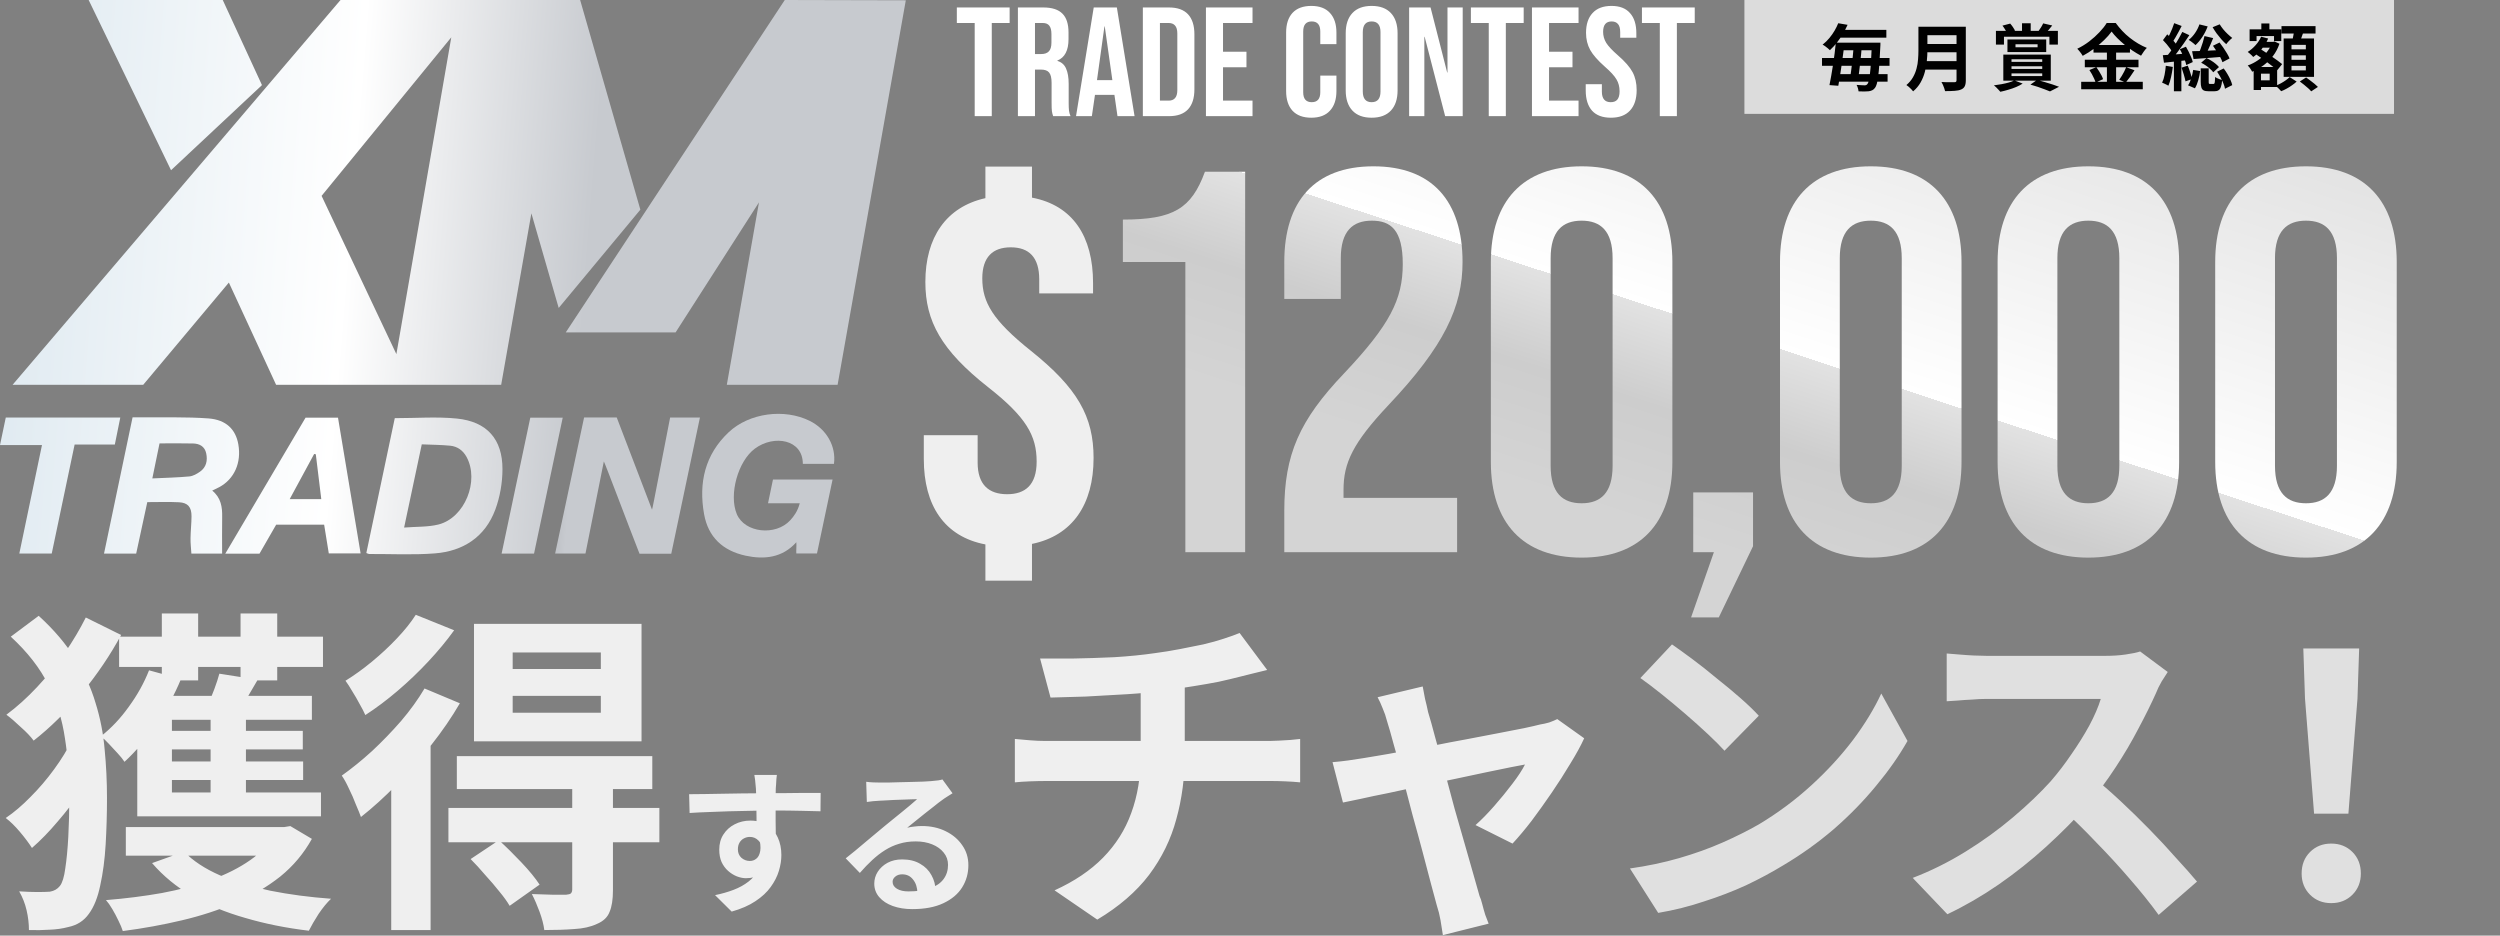
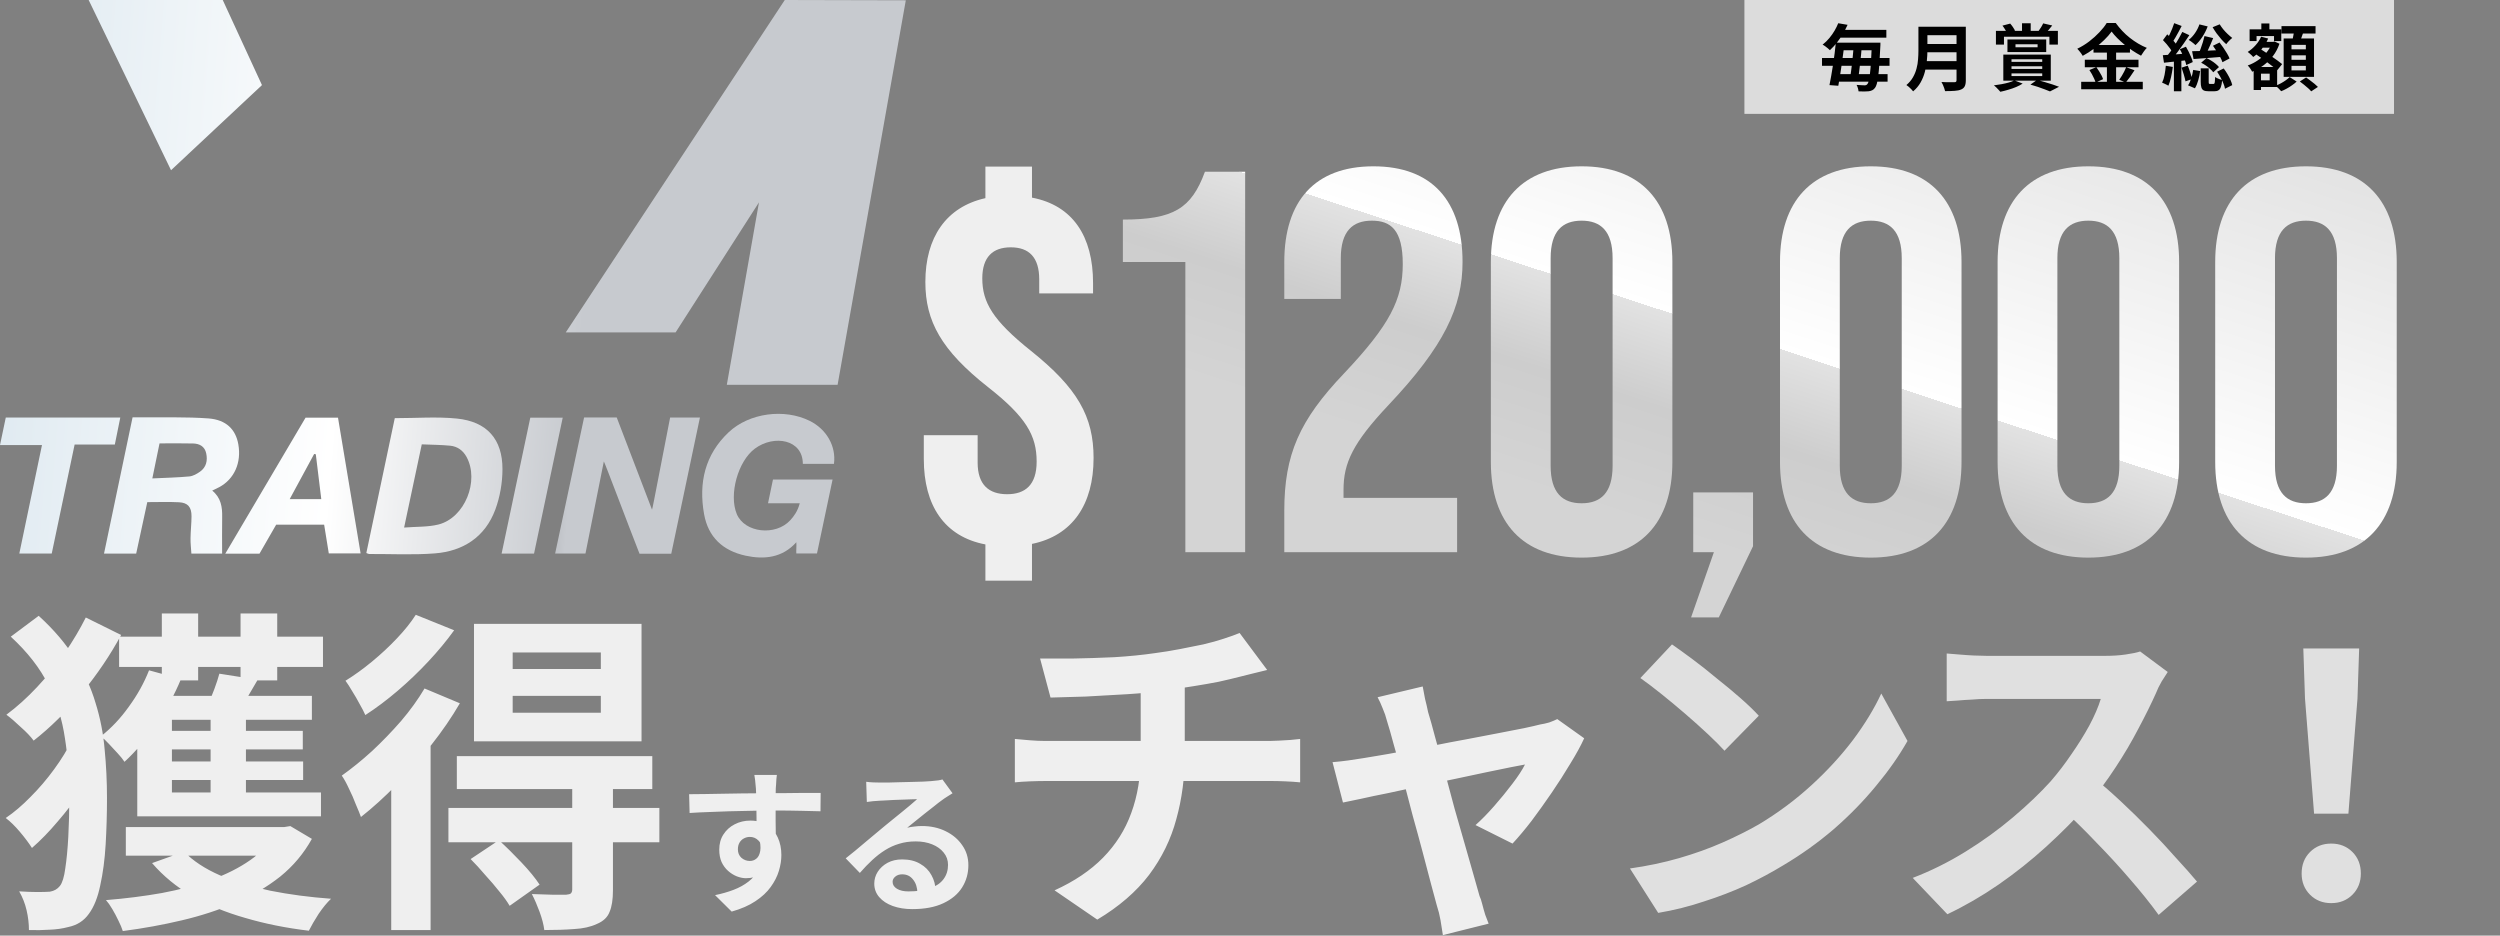
<svg xmlns="http://www.w3.org/2000/svg" width="986" height="369" viewBox="0 0 986 369" fill="none">
  <rect x="0" y="0" width="986" height="369" fill="#808080" stroke="none" />
  <g clip-path="url(#clip0_442_920)">
    <path d="M276.059 164.652C272.275 182.578 268.526 200.521 264.742 218.395H252.227C247.69 206.856 238.359 181.979 238.153 181.996C235.808 193.45 233.291 206.65 230.911 218.31H218.943C222.727 200.367 226.596 182.51 230.363 164.652H243.238C247.672 176.243 252.62 189.187 257.157 201.017C257.346 201.017 261.917 176.517 264.297 164.67H276.042L276.059 164.652Z" fill="url(#paint0_linear_442_920)" />
    <path d="M328.93 182.955H316.637C316.654 173.299 305.303 171.33 297.736 176.928C291.058 181.859 287.377 195.059 290.596 202.764C293.712 210.177 305.902 211.478 311.655 205.212C313.179 203.551 314.583 201.634 315.422 198.501H302.906C303.608 195.025 304.207 192.337 304.858 189.136H328.365C326.31 198.894 324.29 208.482 322.219 218.275H314.069C313.966 217.094 314.206 215.45 314.069 213.858C308.539 220.073 301.28 220.724 294.089 219.166C285.1 217.214 279.313 211.872 277.687 202.764C275.495 190.437 278.012 179.291 287.412 170.457C295.527 162.838 309.378 161.04 319.342 165.988C326.002 169.292 329.837 176.004 328.913 182.955H328.93Z" fill="url(#paint1_linear_442_920)" />
    <path d="M144.484 218.104C148.234 200.298 152 182.493 155.699 164.926C164.139 164.926 172.237 164.276 180.216 165.081C192.064 166.279 198.21 173.23 198.176 185.078C198.159 190.403 197.2 196.001 195.351 200.983C191.344 211.752 182.733 217.385 171.518 218.258C162.924 218.926 154.243 218.464 145.597 218.498C145.34 218.498 145.066 218.327 144.501 218.121L144.484 218.104ZM166.348 175.25C164.019 186.225 161.759 196.806 159.38 208.071C164.293 207.678 168.745 207.9 172.888 206.873C183.298 204.27 189.17 189.683 184 180.198C182.596 177.63 180.387 176.055 177.528 175.781C173.967 175.439 170.371 175.422 166.348 175.25Z" fill="url(#paint2_linear_442_920)" />
    <path d="M83.704 193.501C87.197 196.343 87.693 200.007 87.625 203.928C87.539 208.653 87.608 213.396 87.608 218.344H75.486C75.366 216.306 75.109 214.32 75.144 212.334C75.178 209.424 75.52 206.513 75.537 203.603C75.555 199.99 74.082 198.261 70.572 198.09C66.515 197.884 62.44 198.038 58.091 198.038C56.636 204.801 55.181 211.495 53.708 218.344H41.022C44.771 200.418 48.486 182.698 52.287 164.584C53.486 164.584 54.615 164.584 55.745 164.584C64.58 164.687 73.449 164.379 82.249 165.029C89.234 165.56 92.966 169.395 93.994 175.233C95.278 182.493 92.419 188.93 86.478 192.132C85.707 192.543 84.92 192.902 83.687 193.501H83.704ZM62.919 174.874C62.012 179.291 61.104 183.691 60.077 188.69C65.265 188.434 69.99 188.348 74.681 187.903C76.137 187.766 77.626 186.91 78.876 186.037C81.376 184.273 81.941 181.654 81.324 178.777C80.742 176.072 78.705 174.976 76.188 174.908C71.856 174.788 67.525 174.874 62.919 174.874Z" fill="url(#paint3_linear_442_920)" />
    <path d="M88.842 218.378C99.594 200.161 110.055 182.441 120.516 164.721H133.305C136.267 182.544 139.229 200.247 142.225 218.258H129.675C129.076 214.543 128.477 210.828 127.843 206.924H108.925C106.802 210.622 104.593 214.475 102.333 218.378H88.842ZM126.713 196.857C125.977 190.813 125.258 184.992 124.556 179.171C124.334 179.12 124.128 179.085 123.906 179.034C120.755 184.855 117.605 190.676 114.249 196.857H126.713Z" fill="url(#paint4_linear_442_920)" />
    <path d="M20.391 218.31H7.619C10.615 204.014 13.543 189.991 16.556 175.541H0C0.822 171.638 1.541 168.214 2.277 164.687H47.442C46.723 168.214 46.038 171.586 45.285 175.336H29.431C26.383 189.82 23.422 203.945 20.408 218.292L20.391 218.31Z" fill="url(#paint5_linear_442_920)" />
    <path d="M197.834 218.344C201.635 200.35 205.367 182.578 209.151 164.721H221.94C218.157 182.612 214.441 200.315 210.623 218.344H197.834Z" fill="url(#paint6_linear_442_920)" />
    <path d="M103.325 33.574L87.848 0H34.961L67.457 67.131L103.308 33.574H103.325Z" fill="url(#paint7_linear_442_920)" />
-     <path d="M228.807 0H134.299L4.967 151.76H56.484L90.263 111.44L108.891 151.76H197.663L209.58 84.132L220.349 121.456L252.553 82.694L228.807 0ZM156.333 139.673L126.834 77.25L177.991 14.707L156.333 139.673Z" fill="url(#paint8_linear_442_920)" />
    <path d="M309.516 0L223.141 131.095H266.457L299.346 79.801L286.659 151.76H330.352L357.249 0.12L309.516 0Z" fill="url(#paint9_linear_442_920)" />
  </g>
-   <path d="M384.418 9.068H377.376V2.944H398.198V9.068H391.155V45.814H384.418V9.068ZM401.46 2.944H411.442C414.912 2.944 417.444 3.761 419.036 5.394C420.628 6.986 421.424 9.456 421.424 12.804V15.438C421.424 19.888 419.955 22.705 417.015 23.889V24.011C418.648 24.501 419.791 25.502 420.445 27.012C421.139 28.523 421.486 30.544 421.486 33.075V40.608C421.486 41.833 421.527 42.833 421.608 43.609C421.69 44.344 421.894 45.079 422.221 45.814H415.362C415.117 45.12 414.953 44.466 414.872 43.854C414.79 43.242 414.749 42.139 414.749 40.547V32.708C414.749 30.748 414.422 29.38 413.769 28.605C413.157 27.829 412.075 27.441 410.523 27.441H408.196V45.814H401.46V2.944ZM410.646 21.317C411.993 21.317 412.993 20.97 413.647 20.276C414.341 19.582 414.688 18.418 414.688 16.785V13.478C414.688 11.926 414.402 10.803 413.83 10.109C413.3 9.415 412.442 9.068 411.258 9.068H408.196V21.317H410.646ZM431.365 2.944H440.49L447.472 45.814H440.735L439.511 37.301V37.423H431.855L430.63 45.814H424.384L431.365 2.944ZM438.714 31.605L435.714 10.416H435.591L432.651 31.605H438.714ZM450.74 2.944H461.029C464.377 2.944 466.888 3.842 468.562 5.639C470.236 7.435 471.073 10.069 471.073 13.539V35.219C471.073 38.689 470.236 41.323 468.562 43.119C466.888 44.915 464.377 45.814 461.029 45.814H450.74V2.944ZM460.907 39.689C462.009 39.689 462.846 39.363 463.418 38.71C464.03 38.056 464.336 36.995 464.336 35.525V13.233C464.336 11.763 464.03 10.701 463.418 10.048C462.846 9.395 462.009 9.068 460.907 9.068H457.477V39.689H460.907ZM475.62 2.944H493.993V9.068H482.357V20.398H491.604V26.522H482.357V39.689H493.993V45.814H475.62V2.944ZM517.169 46.426C513.944 46.426 511.474 45.507 509.759 43.67C508.085 41.833 507.248 39.24 507.248 35.892V12.865C507.248 9.517 508.085 6.925 509.759 5.088C511.474 3.25 513.944 2.332 517.169 2.332C520.394 2.332 522.844 3.25 524.518 5.088C526.233 6.925 527.09 9.517 527.09 12.865V17.397H520.721V12.437C520.721 9.783 519.598 8.456 517.353 8.456C515.107 8.456 513.984 9.783 513.984 12.437V36.382C513.984 38.995 515.107 40.302 517.353 40.302C519.598 40.302 520.721 38.995 520.721 36.382V29.829H527.09V35.892C527.09 39.24 526.233 41.833 524.518 43.67C522.844 45.507 520.394 46.426 517.169 46.426ZM540.978 46.426C537.671 46.426 535.14 45.487 533.384 43.609C531.628 41.731 530.75 39.077 530.75 35.647V13.11C530.75 9.681 531.628 7.027 533.384 5.149C535.14 3.271 537.671 2.332 540.978 2.332C544.285 2.332 546.816 3.271 548.572 5.149C550.328 7.027 551.205 9.681 551.205 13.11V35.647C551.205 39.077 550.328 41.731 548.572 43.609C546.816 45.487 544.285 46.426 540.978 46.426ZM540.978 40.302C543.305 40.302 544.469 38.893 544.469 36.076V12.682C544.469 9.864 543.305 8.456 540.978 8.456C538.651 8.456 537.487 9.864 537.487 12.682V36.076C537.487 38.893 538.651 40.302 540.978 40.302ZM555.761 2.944H564.213L570.766 28.605H570.888V2.944H576.89V45.814H569.969L561.885 14.519H561.763V45.814H555.761V2.944ZM587.164 9.068H580.121V2.944H600.943V9.068H593.9V45.814H587.164V9.068ZM604.205 2.944H622.577V9.068H610.941V20.398H620.189V26.522H610.941V39.689H622.577V45.814H604.205V2.944ZM635.33 46.426C632.064 46.426 629.594 45.507 627.92 43.67C626.246 41.792 625.409 39.118 625.409 35.647V33.198H631.778V36.137C631.778 38.914 632.942 40.302 635.269 40.302C636.412 40.302 637.27 39.975 637.841 39.322C638.454 38.628 638.76 37.526 638.76 36.015C638.76 34.218 638.352 32.647 637.535 31.299C636.718 29.911 635.208 28.258 633.003 26.339C630.227 23.889 628.287 21.684 627.185 19.724C626.083 17.724 625.531 15.478 625.531 12.988C625.531 9.599 626.389 6.986 628.104 5.149C629.818 3.271 632.309 2.332 635.575 2.332C638.801 2.332 641.23 3.271 642.863 5.149C644.537 6.986 645.374 9.64 645.374 13.11V14.886H639.005V12.682C639.005 11.212 638.719 10.15 638.147 9.497C637.576 8.803 636.739 8.456 635.636 8.456C633.391 8.456 632.268 9.824 632.268 12.559C632.268 14.111 632.676 15.56 633.493 16.907C634.35 18.255 635.881 19.888 638.086 21.807C640.903 24.256 642.843 26.482 643.904 28.482C644.966 30.483 645.496 32.83 645.496 35.525C645.496 39.036 644.619 41.731 642.863 43.609C641.148 45.487 638.637 46.426 635.33 46.426ZM654.626 9.068H647.583V2.944H668.405V9.068H661.362V45.814H654.626V9.068Z" fill="white" />
  <path d="M431.307 180.629C431.307 199.002 422.937 211.25 407.014 214.516V229.01H388.642V214.72C372.515 211.658 364.349 199.41 364.349 181.037V171.647H385.58V182.466C385.58 191.244 390.071 194.919 397.216 194.919C404.361 194.919 408.852 191.244 408.852 182.058C408.852 171.851 404.769 164.502 389.663 152.662C371.29 138.168 364.961 126.736 364.961 111.221C364.961 93.665 373.127 81.621 388.642 78.15V65.698H407.014V77.946C423.142 81.008 431.103 93.257 431.103 111.629V115.712H409.872V110.2C409.872 101.422 405.79 97.544 398.645 97.544C391.5 97.544 387.417 101.422 387.417 109.792C387.417 119.183 391.5 126.328 406.606 138.372C424.979 153.07 431.307 164.298 431.307 180.629Z" fill="#EFEFEF" />
  <path d="M467.508 217.783V103.321H442.858V86.602C462.793 86.602 469.866 82.315 475.225 67.739H491.087V217.783H467.508ZM506.523 217.783V201.492C506.523 179.2 512.525 165.696 530.101 147.262C548.106 128.185 553.251 118.111 553.251 104.178C553.251 90.674 548.535 87.03 541.033 87.03C533.531 87.03 528.815 91.103 528.815 101.82V117.897H506.523V103.321C506.523 79.314 518.526 65.596 541.676 65.596C564.826 65.596 576.829 79.314 576.829 103.321C576.829 121.112 569.541 136.545 547.678 159.694C533.531 174.699 529.887 182.63 529.887 193.133V196.348H574.686V217.783H506.523ZM623.791 219.926C600.642 219.926 587.995 206.208 587.995 182.201V103.321C587.995 79.314 600.642 65.596 623.791 65.596C646.941 65.596 659.587 79.314 659.587 103.321V182.201C659.587 206.208 646.941 219.926 623.791 219.926ZM623.791 198.491C631.293 198.491 636.009 194.419 636.009 183.701V101.82C636.009 91.103 631.293 87.03 623.791 87.03C616.289 87.03 611.573 91.103 611.573 101.82V183.701C611.573 194.419 616.289 198.491 623.791 198.491ZM666.959 243.504L675.962 217.783H667.816V194.204H691.395V215.425L677.891 243.504H666.959ZM737.827 219.926C714.678 219.926 702.031 206.208 702.031 182.201V103.321C702.031 79.314 714.678 65.596 737.827 65.596C760.977 65.596 773.624 79.314 773.624 103.321V182.201C773.624 206.208 760.977 219.926 737.827 219.926ZM737.827 198.491C745.33 198.491 750.045 194.419 750.045 183.701V101.82C750.045 91.103 745.33 87.03 737.827 87.03C730.325 87.03 725.61 91.103 725.61 101.82V183.701C725.61 194.419 730.325 198.491 737.827 198.491ZM823.65 219.926C800.501 219.926 787.854 206.208 787.854 182.201V103.321C787.854 79.314 800.501 65.596 823.65 65.596C846.8 65.596 859.446 79.314 859.446 103.321V182.201C859.446 206.208 846.8 219.926 823.65 219.926ZM823.65 198.491C831.152 198.491 835.868 194.419 835.868 183.701V101.82C835.868 91.103 831.152 87.03 823.65 87.03C816.148 87.03 811.432 91.103 811.432 101.82V183.701C811.432 194.419 816.148 198.491 823.65 198.491ZM909.473 219.926C886.324 219.926 873.677 206.208 873.677 182.201V103.321C873.677 79.314 886.324 65.596 909.473 65.596C932.623 65.596 945.269 79.314 945.269 103.321V182.201C945.269 206.208 932.623 219.926 909.473 219.926ZM909.473 198.491C916.975 198.491 921.691 194.419 921.691 183.701V101.82C921.691 91.103 916.975 87.03 909.473 87.03C901.971 87.03 897.255 91.103 897.255 101.82V183.701C897.255 194.419 901.971 198.491 909.473 198.491Z" fill="url(#paint10_linear_442_920)" />
  <path d="M4.246 251.103L15.259 242.876C21.275 248.36 26.052 253.978 29.59 259.727C33.217 265.389 35.915 271.227 37.684 277.243C39.542 283.17 40.736 289.273 41.267 295.554C41.886 301.835 42.196 308.248 42.196 314.794C42.196 320.987 42.019 327.091 41.665 333.106C41.311 339.033 40.604 344.385 39.542 349.162C38.569 353.938 37.065 357.698 35.031 360.44C33.084 363.183 30.386 364.908 26.936 365.615C24.636 366.235 22.16 366.588 19.506 366.677C16.94 366.854 14.242 366.898 11.412 366.81C11.412 364.244 11.102 361.635 10.483 358.981C9.863 356.327 8.89 353.85 7.563 351.55C10.394 351.727 12.783 351.815 14.729 351.815C16.763 351.815 18.4 351.771 19.638 351.683C21.319 351.417 22.646 350.665 23.619 349.427C24.592 348.189 25.3 345.889 25.742 342.527C26.273 339.077 26.671 334.919 26.936 330.054C27.202 325.1 27.334 319.925 27.334 314.529C27.334 306.214 26.759 298.429 25.61 291.175C24.548 283.833 22.381 276.845 19.108 270.21C15.835 263.576 10.881 257.206 4.246 251.103ZM28.396 291.839L39.94 298.606C37.906 302.675 35.384 306.966 32.377 311.477C29.369 315.9 26.14 320.102 22.69 324.083C19.329 328.064 15.967 331.514 12.606 334.433C11.367 332.487 9.775 330.364 7.829 328.064C5.883 325.764 4.025 323.95 2.256 322.623C5.529 320.412 8.802 317.625 12.075 314.264C15.436 310.902 18.533 307.275 21.363 303.383C24.282 299.402 26.627 295.554 28.396 291.839ZM33.836 243.539L47.769 250.439C43.523 258.312 38.348 265.964 32.244 273.395C26.14 280.737 19.815 286.973 13.269 292.104C12.119 290.512 10.438 288.743 8.227 286.797C6.104 284.762 4.202 283.125 2.521 281.887C6.679 278.791 10.704 275.164 14.596 271.006C18.577 266.76 22.204 262.293 25.477 257.604C28.75 252.828 31.536 248.139 33.836 243.539ZM46.973 251.103H127.384V263.045H46.973V251.103ZM54.138 312.539H126.588V321.96H54.138V312.539ZM49.627 326.206H112.92V337.485H49.627V326.206ZM59.313 288.256H119.422V295.554H59.313V288.256ZM59.446 300.331H119.555V307.629H59.446V300.331ZM63.825 241.947H78.155V268.352H63.825V241.947ZM83.065 279.366H96.998V317.581H83.065V279.366ZM94.874 241.947H109.338V268.352H94.874V241.947ZM58.782 264.372L71.388 267.822C68.823 274.014 65.55 280.029 61.569 285.868C57.588 291.618 53.431 296.483 49.096 300.464C48.477 299.491 47.592 298.385 46.442 297.146C45.292 295.908 44.142 294.67 42.992 293.431C41.842 292.193 40.781 291.175 39.807 290.379C43.877 287.195 47.548 283.302 50.821 278.702C54.182 274.102 56.836 269.326 58.782 264.372ZM54.138 283.347L67.805 276.712V319.306H54.138V283.347ZM60.375 274.456H123.005V283.877H55.598L60.375 274.456ZM86.515 265.699L101.642 268.087C100.226 270.564 98.855 272.908 97.528 275.12C96.201 277.243 95.051 279.145 94.078 280.825L82.003 278.172C82.799 276.225 83.64 274.102 84.525 271.802C85.409 269.414 86.073 267.379 86.515 265.699ZM109.072 326.206H111.992L114.513 325.808L123.005 330.85C119.82 336.6 115.663 341.554 110.532 345.712C105.401 349.781 99.519 353.231 92.884 356.062C86.338 358.892 79.305 361.192 71.786 362.961C64.355 364.731 56.571 366.146 48.432 367.208C48.079 366.058 47.504 364.686 46.707 363.094C46 361.59 45.204 360.087 44.319 358.583C43.434 357.079 42.594 355.885 41.798 355C49.494 354.381 56.836 353.452 63.825 352.213C70.901 350.887 77.359 349.162 83.198 347.039C89.124 344.915 94.299 342.306 98.722 339.21C103.146 336.114 106.596 332.442 109.072 328.196V326.206ZM72.582 335.892C76.121 339.519 80.809 342.615 86.648 345.181C92.486 347.658 99.121 349.692 106.551 351.285C114.07 352.788 122.076 353.85 130.568 354.469C128.976 355.973 127.34 357.963 125.659 360.44C124.067 362.917 122.784 365.129 121.811 367.075C112.876 366.013 104.517 364.333 96.732 362.033C88.948 359.821 81.959 356.946 75.767 353.408C69.575 349.781 64.311 345.446 59.977 340.404L72.582 335.892ZM202.201 274.456V281.091H236.967V274.456H202.201ZM202.201 257.339V263.841H236.967V257.339H202.201ZM186.942 246.06H253.022V292.37H186.942V246.06ZM180.175 298.208H257.268V311.212H180.175V298.208ZM176.857 318.643H260.055V332.177H176.857V318.643ZM225.688 309.62H241.744V351.152C241.744 354.779 241.301 357.61 240.417 359.644C239.62 361.767 237.94 363.36 235.374 364.421C232.897 365.571 229.934 366.235 226.484 366.411C223.122 366.677 219.186 366.81 214.674 366.81C214.409 364.686 213.79 362.298 212.817 359.644C211.844 356.99 210.826 354.646 209.765 352.612C212.507 352.7 215.205 352.788 217.859 352.877C220.601 352.877 222.415 352.877 223.299 352.877C224.272 352.788 224.892 352.612 225.157 352.346C225.511 351.992 225.688 351.462 225.688 350.754V309.62ZM185.615 338.812L196.761 331.381C199.592 333.946 202.555 336.865 205.651 340.139C208.748 343.412 211.136 346.331 212.817 348.896L201.007 357.256C200.034 355.575 198.663 353.673 196.894 351.55C195.213 349.427 193.355 347.26 191.321 345.048C189.375 342.748 187.473 340.669 185.615 338.812ZM167.436 271.537L181.369 277.375C178.184 282.86 174.425 288.345 170.09 293.829C165.756 299.314 161.2 304.533 156.423 309.487C151.646 314.352 146.958 318.598 142.358 322.225C141.915 320.987 141.252 319.35 140.367 317.316C139.571 315.193 138.642 313.069 137.581 310.946C136.608 308.823 135.679 307.143 134.794 305.904C138.775 303.073 142.756 299.845 146.736 296.218C150.717 292.502 154.521 288.566 158.148 284.408C161.775 280.162 164.871 275.872 167.436 271.537ZM163.986 242.478L179.113 248.581C176.194 252.651 172.788 256.764 168.896 260.922C165.092 264.991 161.067 268.839 156.821 272.466C152.575 276.093 148.329 279.277 144.083 282.02C143.552 280.781 142.8 279.322 141.827 277.641C140.942 275.96 139.969 274.279 138.908 272.599C137.935 270.918 137.05 269.547 136.254 268.485C139.704 266.362 143.198 263.841 146.736 260.922C150.275 258.002 153.548 254.951 156.556 251.766C159.652 248.493 162.129 245.397 163.986 242.478ZM154.3 301.26L169.029 286.531L169.825 286.797V366.81H154.3V301.26ZM306.395 305.639C306.354 305.965 306.293 306.496 306.211 307.231C306.17 307.925 306.13 308.64 306.089 309.375C306.048 310.069 306.007 310.579 305.966 310.906C305.925 311.722 305.905 312.825 305.905 314.213C305.905 315.56 305.905 317.071 305.905 318.745C305.905 320.419 305.905 322.113 305.905 323.828C305.946 325.502 305.966 327.094 305.966 328.605C306.007 330.074 306.027 331.299 306.027 332.279L298.372 329.707C298.372 328.931 298.372 327.911 298.372 326.645C298.372 325.338 298.372 323.93 298.372 322.419C298.372 320.868 298.352 319.337 298.311 317.826C298.311 316.315 298.291 314.948 298.25 313.723C298.209 312.498 298.168 311.579 298.127 310.967C298.046 309.701 297.943 308.599 297.821 307.66C297.699 306.68 297.596 306.006 297.515 305.639H306.395ZM271.793 313.233C273.589 313.233 275.631 313.212 277.917 313.172C280.204 313.131 282.592 313.09 285.083 313.049C287.573 313.008 290.023 312.967 292.432 312.927C294.841 312.886 297.106 312.865 299.23 312.865C301.353 312.825 303.19 312.804 304.741 312.804C306.293 312.804 307.987 312.804 309.824 312.804C311.662 312.763 313.479 312.743 315.275 312.743C317.071 312.743 318.705 312.743 320.174 312.743C321.685 312.743 322.849 312.743 323.665 312.743L323.604 319.969C321.685 319.888 319.154 319.827 316.01 319.786C312.866 319.704 309.028 319.663 304.496 319.663C301.72 319.663 298.903 319.704 296.045 319.786C293.187 319.827 290.349 319.888 287.532 319.969C284.715 320.051 282 320.153 279.387 320.276C276.774 320.357 274.304 320.48 271.977 320.643L271.793 313.233ZM304.925 331.36C304.925 334.708 304.517 337.485 303.7 339.689C302.925 341.894 301.74 343.568 300.148 344.711C298.556 345.814 296.576 346.365 294.208 346.365C293.065 346.365 291.86 346.12 290.594 345.63C289.37 345.14 288.226 344.426 287.165 343.486C286.103 342.547 285.246 341.384 284.593 339.996C283.98 338.607 283.674 336.974 283.674 335.096C283.674 332.769 284.225 330.768 285.328 329.095C286.43 327.38 287.9 326.053 289.737 325.114C291.615 324.134 293.677 323.644 295.922 323.644C298.617 323.644 300.863 324.256 302.659 325.481C304.496 326.665 305.864 328.278 306.762 330.319C307.701 332.361 308.171 334.668 308.171 337.24C308.171 339.24 307.844 341.323 307.191 343.486C306.538 345.65 305.456 347.773 303.945 349.856C302.475 351.897 300.475 353.755 297.943 355.429C295.453 357.103 292.33 358.47 288.573 359.532L282.02 353.04C284.633 352.509 287.063 351.815 289.308 350.958C291.554 350.101 293.514 349.019 295.188 347.712C296.902 346.406 298.229 344.793 299.168 342.874C300.148 340.955 300.638 338.648 300.638 335.954C300.638 333.994 300.148 332.524 299.168 331.544C298.229 330.564 297.086 330.074 295.739 330.074C294.963 330.074 294.208 330.258 293.473 330.626C292.738 330.993 292.146 331.544 291.697 332.279C291.248 333.014 291.023 333.912 291.023 334.974C291.023 336.362 291.493 337.485 292.432 338.342C293.412 339.159 294.514 339.567 295.739 339.567C296.719 339.567 297.576 339.261 298.311 338.648C299.087 338.036 299.597 337.015 299.842 335.586C300.087 334.157 299.883 332.238 299.23 329.829L304.925 331.36ZM341.63 308.333C342.487 308.456 343.406 308.538 344.386 308.578C345.365 308.619 346.304 308.64 347.203 308.64C347.856 308.64 348.836 308.64 350.142 308.64C351.449 308.599 352.919 308.558 354.552 308.517C356.226 308.476 357.879 308.435 359.512 308.395C361.145 308.354 362.615 308.313 363.922 308.272C365.269 308.191 366.31 308.129 367.045 308.088C368.311 307.966 369.311 307.864 370.046 307.782C370.781 307.66 371.332 307.537 371.7 307.415L375.68 312.865C374.986 313.314 374.272 313.764 373.537 314.213C372.802 314.662 372.087 315.152 371.393 315.682C370.577 316.254 369.597 317.009 368.454 317.948C367.311 318.847 366.086 319.806 364.779 320.827C363.513 321.848 362.268 322.848 361.043 323.828C359.859 324.808 358.777 325.685 357.798 326.461C358.818 326.216 359.798 326.053 360.737 325.971C361.676 325.849 362.636 325.787 363.616 325.787C367.086 325.787 370.189 326.461 372.924 327.808C375.701 329.156 377.885 330.993 379.477 333.32C381.11 335.607 381.927 338.24 381.927 341.22C381.927 344.446 381.11 347.365 379.477 349.978C377.844 352.591 375.374 354.673 372.067 356.225C368.801 357.776 364.698 358.552 359.757 358.552C356.94 358.552 354.388 358.144 352.102 357.327C349.856 356.511 348.08 355.347 346.774 353.836C345.467 352.326 344.814 350.55 344.814 348.508C344.814 346.834 345.263 345.283 346.162 343.854C347.101 342.384 348.387 341.2 350.02 340.302C351.694 339.404 353.613 338.955 355.777 338.955C358.594 338.955 360.962 339.526 362.881 340.669C364.84 341.772 366.331 343.262 367.351 345.14C368.413 347.018 368.964 349.08 369.005 351.325L361.84 352.305C361.799 350.06 361.227 348.263 360.125 346.916C359.063 345.528 357.634 344.834 355.838 344.834C354.695 344.834 353.776 345.14 353.082 345.752C352.388 346.324 352.041 346.998 352.041 347.773C352.041 348.917 352.612 349.835 353.756 350.529C354.899 351.223 356.389 351.57 358.226 351.57C361.697 351.57 364.595 351.162 366.923 350.346C369.25 349.488 370.985 348.284 372.128 346.732C373.312 345.14 373.904 343.262 373.904 341.098C373.904 339.261 373.333 337.648 372.189 336.26C371.087 334.872 369.576 333.79 367.658 333.014C365.739 332.238 363.575 331.85 361.166 331.85C358.798 331.85 356.634 332.157 354.674 332.769C352.714 333.341 350.857 334.178 349.101 335.28C347.386 336.342 345.692 337.648 344.018 339.2C342.385 340.71 340.752 342.405 339.119 344.283L333.546 338.526C334.648 337.628 335.893 336.627 337.281 335.525C338.67 334.382 340.078 333.198 341.507 331.973C342.977 330.748 344.345 329.605 345.61 328.543C346.917 327.441 348.019 326.522 348.917 325.787C349.775 325.093 350.775 324.277 351.918 323.338C353.061 322.399 354.246 321.439 355.47 320.459C356.695 319.439 357.859 318.479 358.961 317.581C360.064 316.642 360.982 315.846 361.717 315.193C361.105 315.193 360.308 315.213 359.329 315.254C358.349 315.295 357.267 315.335 356.083 315.376C354.94 315.417 353.776 315.458 352.592 315.499C351.449 315.54 350.367 315.601 349.346 315.682C348.366 315.723 347.55 315.764 346.896 315.805C346.08 315.846 345.222 315.907 344.324 315.989C343.426 316.07 342.609 316.172 341.875 316.295L341.63 308.333ZM410.211 259.727C413.572 259.727 417.863 259.727 423.082 259.727C428.301 259.639 433.786 259.462 439.536 259.197C445.285 258.843 450.593 258.312 455.459 257.604C458.82 257.162 462.093 256.631 465.278 256.012C468.551 255.393 471.647 254.774 474.566 254.154C477.574 253.447 480.272 252.695 482.66 251.899C485.137 251.103 487.216 250.351 488.897 249.643L499.777 264.239C497.477 264.77 495.487 265.256 493.806 265.699C492.126 266.141 490.71 266.495 489.56 266.76C486.818 267.468 483.854 268.176 480.67 268.883C477.485 269.502 474.212 270.077 470.851 270.608C467.489 271.139 464.083 271.67 460.633 272.2C455.591 272.908 450.239 273.439 444.578 273.793C438.916 274.147 433.432 274.456 428.124 274.722C422.816 274.899 418.216 275.031 414.324 275.12L410.211 259.727ZM415.916 351.152C423.701 347.614 430.07 343.323 435.024 338.281C440.066 333.15 443.782 327.267 446.17 320.633C448.647 313.91 449.885 306.391 449.885 298.075C449.885 298.075 449.885 297.102 449.885 295.156C449.885 293.122 449.885 290.114 449.885 286.133C449.885 282.064 449.885 276.933 449.885 270.741L467.268 268.751C467.268 271.051 467.268 273.527 467.268 276.181C467.268 278.747 467.268 281.312 467.268 283.877C467.268 286.443 467.268 288.787 467.268 290.91C467.268 292.945 467.268 294.625 467.268 295.952C467.268 297.191 467.268 297.81 467.268 297.81C467.268 306.656 466.162 315.06 463.951 323.021C461.828 330.983 458.245 338.325 453.203 345.048C448.16 351.683 441.349 357.565 432.768 362.696L415.916 351.152ZM400.259 291.441C402.117 291.618 404.107 291.795 406.23 291.972C408.353 292.148 410.432 292.237 412.466 292.237C413.705 292.237 416.049 292.237 419.499 292.237C422.949 292.237 427.107 292.237 431.972 292.237C436.926 292.237 442.234 292.237 447.895 292.237C453.557 292.237 459.218 292.237 464.88 292.237C470.541 292.237 475.849 292.237 480.803 292.237C485.756 292.237 490.003 292.237 493.541 292.237C497.079 292.237 499.468 292.237 500.706 292.237C501.679 292.237 502.918 292.193 504.422 292.104C505.926 292.016 507.429 291.927 508.933 291.839C510.525 291.662 511.808 291.529 512.781 291.441V308.558C511.012 308.381 509.066 308.248 506.943 308.16C504.908 308.071 502.962 308.027 501.104 308.027C499.866 308.027 497.477 308.027 493.939 308.027C490.489 308.027 486.243 308.027 481.201 308.027C476.247 308.027 470.895 308.027 465.145 308.027C459.483 308.027 453.778 308.027 448.028 308.027C442.366 308.027 437.059 308.027 432.105 308.027C427.151 308.027 422.949 308.027 419.499 308.027C416.049 308.027 413.793 308.027 412.732 308.027C410.697 308.027 408.53 308.071 406.23 308.16C403.93 308.248 401.94 308.381 400.259 308.558V291.441ZM561.112 270.741C561.377 272.245 561.687 273.881 562.041 275.65C562.483 277.331 562.881 279.056 563.235 280.825C564.031 283.391 564.96 286.708 566.022 290.777C567.172 294.847 568.41 299.314 569.737 304.179C571.064 309.045 572.391 313.998 573.718 319.041C575.133 323.994 576.504 328.771 577.831 333.371C579.158 337.883 580.308 341.908 581.281 345.446C582.254 348.896 583.006 351.55 583.537 353.408C583.891 354.115 584.245 355.177 584.598 356.592C584.952 358.008 585.35 359.423 585.793 360.838C586.323 362.254 586.766 363.404 587.12 364.288L569.074 368.8C568.808 366.942 568.499 364.996 568.145 362.961C567.791 360.927 567.304 358.981 566.685 357.123C566.154 355.177 565.402 352.39 564.429 348.763C563.456 345.048 562.35 340.846 561.112 336.158C559.874 331.469 558.547 326.604 557.131 321.562C555.804 316.519 554.522 311.61 553.283 306.833C552.045 301.968 550.851 297.589 549.701 293.697C548.639 289.716 547.754 286.62 547.047 284.408C546.604 282.639 546.029 280.958 545.322 279.366C544.703 277.774 544.039 276.314 543.331 274.987L561.112 270.741ZM624.804 291.175C623.477 294.095 621.664 297.412 619.364 301.127C617.152 304.843 614.719 308.646 612.066 312.539C609.412 316.431 606.758 320.146 604.104 323.685C601.45 327.135 598.929 330.142 596.541 332.708L581.945 325.41C584.245 323.375 586.677 320.898 589.243 317.979C591.808 315.06 594.196 312.141 596.408 309.221C598.708 306.214 600.389 303.648 601.45 301.525C600.477 301.702 598.62 302.056 595.877 302.587C593.223 303.118 589.995 303.781 586.191 304.577C582.387 305.373 578.229 306.258 573.718 307.231C569.295 308.116 564.827 309.045 560.316 310.018C555.804 310.991 551.514 311.919 547.445 312.804C543.376 313.6 539.793 314.352 536.697 315.06C533.601 315.679 531.256 316.166 529.664 316.519L525.551 300.596C527.674 300.42 529.708 300.198 531.655 299.933C533.601 299.668 535.635 299.358 537.758 299.004C538.82 298.827 540.678 298.518 543.331 298.075C546.074 297.633 549.302 297.058 553.018 296.35C556.822 295.643 560.891 294.891 565.225 294.095C569.56 293.21 573.939 292.37 578.362 291.573C582.785 290.689 586.943 289.893 590.835 289.185C594.727 288.389 598.133 287.725 601.052 287.195C603.971 286.575 606.094 286.089 607.421 285.735C608.571 285.558 609.766 285.293 611.004 284.939C612.243 284.497 613.304 284.054 614.189 283.612L624.804 291.175Z" fill="#EFEFEF" />
  <path d="M659.436 254.154C661.736 255.747 664.435 257.693 667.531 259.993C670.627 262.293 673.811 264.814 677.084 267.556C680.446 270.21 683.586 272.82 686.506 275.385C689.425 277.95 691.813 280.25 693.671 282.285L680.136 296.085C678.456 294.227 676.244 292.016 673.502 289.45C670.759 286.885 667.796 284.231 664.611 281.489C661.427 278.747 658.286 276.137 655.19 273.66C652.094 271.183 649.352 269.104 646.963 267.424L659.436 254.154ZM642.85 342.527C649.75 341.554 656.252 340.183 662.356 338.414C668.46 336.644 674.121 334.61 679.34 332.31C684.559 330.01 689.336 327.621 693.671 325.144C701.19 320.633 708.09 315.502 714.371 309.752C720.651 304.002 726.136 298.031 730.825 291.839C735.513 285.558 739.228 279.454 741.971 273.527L752.321 292.237C748.959 298.164 744.801 304.091 739.848 310.018C734.982 315.944 729.453 321.606 723.261 327.002C717.069 332.31 710.39 337.087 703.225 341.333C698.713 344.075 693.848 346.685 688.629 349.162C683.409 351.55 677.881 353.673 672.042 355.531C666.292 357.477 660.277 358.981 653.996 360.042L642.85 342.527ZM854.953 265.035C854.422 265.831 853.626 267.07 852.565 268.751C851.592 270.431 850.84 271.979 850.309 273.395C848.451 277.552 846.151 282.197 843.409 287.327C840.755 292.458 837.703 297.633 834.253 302.852C830.892 307.983 827.309 312.804 823.505 317.316C818.552 322.889 813.067 328.417 807.052 333.902C801.125 339.298 794.844 344.296 788.209 348.896C781.663 353.408 774.94 357.3 768.04 360.573L754.373 346.242C761.538 343.5 768.483 340.05 775.206 335.892C781.929 331.735 788.165 327.223 793.915 322.358C799.665 317.493 804.619 312.76 808.777 308.16C811.696 304.798 814.438 301.216 817.003 297.412C819.657 293.608 822.002 289.848 824.036 286.133C826.071 282.329 827.575 278.835 828.548 275.65C827.663 275.65 826.071 275.65 823.771 275.65C821.471 275.65 818.773 275.65 815.677 275.65C812.669 275.65 809.484 275.65 806.123 275.65C802.761 275.65 799.532 275.65 796.436 275.65C793.429 275.65 790.775 275.65 788.475 275.65C786.175 275.65 784.538 275.65 783.565 275.65C781.708 275.65 779.761 275.739 777.727 275.916C775.692 276.004 773.746 276.137 771.888 276.314C770.119 276.402 768.748 276.491 767.775 276.579V257.737C769.102 257.826 770.738 257.958 772.684 258.135C774.631 258.312 776.577 258.445 778.523 258.533C780.558 258.622 782.238 258.666 783.565 258.666C784.715 258.666 786.529 258.666 789.006 258.666C791.482 258.666 794.313 258.666 797.498 258.666C800.682 258.666 803.955 258.666 807.317 258.666C810.767 258.666 814.04 258.666 817.136 258.666C820.321 258.666 823.063 258.666 825.363 258.666C827.663 258.666 829.344 258.666 830.405 258.666C833.325 258.666 835.978 258.489 838.367 258.135C840.844 257.781 842.746 257.383 844.073 256.941L854.953 265.035ZM825.23 306.302C828.68 309.045 832.351 312.229 836.244 315.856C840.136 319.483 843.984 323.242 847.788 327.135C851.592 331.027 855.086 334.787 858.271 338.414C861.544 341.952 864.286 345.048 866.497 347.702L851.371 360.838C848.098 356.327 844.338 351.638 840.092 346.773C835.934 341.908 831.511 337.087 826.823 332.31C822.223 327.444 817.534 322.844 812.757 318.51L825.23 306.302ZM912.674 320.898L909.091 275.518L908.428 255.747H930.455L929.791 275.518L926.209 320.898H912.674ZM919.441 356.194C916.08 356.194 913.293 355.088 911.082 352.877C908.87 350.665 907.764 347.879 907.764 344.517C907.764 341.067 908.87 338.237 911.082 336.025C913.293 333.814 916.08 332.708 919.441 332.708C922.803 332.708 925.589 333.814 927.801 336.025C930.012 338.237 931.118 341.067 931.118 344.517C931.118 347.879 930.012 350.665 927.801 352.877C925.589 355.088 922.803 356.194 919.441 356.194Z" fill="#E0E0E0" />
  <rect width="256.197" height="44.911" transform="translate(688)" fill="#DCDCDC" />
  <path d="M725.514 16.822H739.375V19.823H725.514V16.822ZM723.514 29.226H744.463V32.198H723.514V29.226ZM718.598 22.881H745.234V25.939H718.598V22.881ZM724.428 11.792H743.977V14.85H724.428V11.792ZM738.261 16.822H741.662C741.662 16.822 741.652 16.917 741.633 17.108C741.633 17.298 741.633 17.518 741.633 17.765C741.633 17.994 741.624 18.175 741.605 18.308C741.471 21.109 741.338 23.481 741.204 25.425C741.071 27.349 740.919 28.93 740.747 30.169C740.595 31.407 740.414 32.379 740.204 33.084C739.995 33.789 739.766 34.303 739.518 34.627C739.175 35.084 738.804 35.408 738.404 35.599C738.004 35.789 737.546 35.923 737.032 35.999C736.556 36.056 735.965 36.085 735.26 36.085C734.555 36.085 733.802 36.066 733.002 36.028C732.983 35.666 732.897 35.237 732.745 34.742C732.612 34.265 732.44 33.846 732.23 33.484C732.916 33.541 733.536 33.579 734.088 33.598C734.66 33.636 735.098 33.656 735.403 33.656C735.67 33.656 735.879 33.617 736.032 33.541C736.203 33.465 736.365 33.332 736.517 33.141C736.708 32.931 736.889 32.493 737.06 31.826C737.232 31.14 737.384 30.188 737.518 28.968C737.67 27.749 737.804 26.196 737.918 24.31C738.051 22.424 738.166 20.156 738.261 17.508V16.822ZM724.057 16.822H727.515C727.343 18.213 727.153 19.68 726.943 21.223C726.753 22.748 726.543 24.272 726.314 25.796C726.105 27.32 725.886 28.768 725.657 30.14C725.448 31.512 725.238 32.741 725.028 33.827L721.542 33.57C721.77 32.484 721.999 31.264 722.228 29.912C722.475 28.54 722.713 27.101 722.942 25.596C723.171 24.091 723.38 22.595 723.571 21.109C723.78 19.604 723.942 18.175 724.057 16.822ZM731.087 18.308H734.288C734.212 19.356 734.117 20.452 734.002 21.595C733.888 22.738 733.764 23.872 733.631 24.996C733.517 26.101 733.393 27.168 733.259 28.197C733.126 29.207 733.002 30.112 732.888 30.912H729.658C729.792 30.093 729.925 29.169 730.058 28.14C730.211 27.111 730.344 26.034 730.459 24.91C730.592 23.786 730.706 22.662 730.801 21.538C730.916 20.395 731.011 19.318 731.087 18.308ZM725 9.163L728.687 9.791C728.153 10.973 727.543 12.145 726.857 13.307C726.191 14.469 725.428 15.593 724.571 16.679C723.733 17.765 722.78 18.804 721.713 19.794C721.484 19.547 721.199 19.29 720.856 19.023C720.532 18.737 720.189 18.47 719.827 18.223C719.465 17.956 719.131 17.756 718.827 17.622C719.855 16.803 720.76 15.917 721.542 14.964C722.342 13.993 723.028 13.011 723.599 12.021C724.171 11.03 724.638 10.077 725 9.163ZM758.997 10.535H773.259V13.878H758.997V10.535ZM759.026 17.365H773.402V20.623H759.026V17.365ZM758.855 24.11H773.202V27.454H758.855V24.11ZM756.625 10.535H760.169V19.994C760.169 21.233 760.093 22.567 759.941 23.996C759.807 25.425 759.55 26.873 759.169 28.34C758.788 29.807 758.226 31.198 757.483 32.512C756.74 33.827 755.758 34.999 754.539 36.028C754.367 35.78 754.12 35.494 753.796 35.17C753.491 34.846 753.158 34.532 752.796 34.227C752.453 33.922 752.148 33.694 751.881 33.541C752.967 32.627 753.824 31.617 754.453 30.512C755.101 29.388 755.577 28.225 755.882 27.025C756.206 25.825 756.406 24.624 756.482 23.424C756.578 22.224 756.625 21.071 756.625 19.966V10.535ZM771.658 10.535H775.316V31.655C775.316 32.684 775.174 33.475 774.888 34.027C774.621 34.58 774.154 34.999 773.487 35.285C772.801 35.59 771.944 35.77 770.915 35.828C769.886 35.904 768.629 35.942 767.143 35.942C767.066 35.599 766.952 35.208 766.8 34.77C766.647 34.332 766.476 33.894 766.285 33.456C766.095 33.017 765.904 32.646 765.714 32.341C766.38 32.379 767.057 32.408 767.743 32.427C768.448 32.427 769.067 32.427 769.6 32.427C770.153 32.427 770.544 32.427 770.772 32.427C771.096 32.427 771.325 32.37 771.458 32.255C771.592 32.122 771.658 31.903 771.658 31.598V10.535ZM797.482 9.163H800.912V13.878H797.482V9.163ZM787.193 12.164H811.629V17.594H808.285V14.479H790.366V17.594H787.193V12.164ZM794.91 17.451V18.651H803.627V17.451H794.91ZM791.738 15.565H807.028V20.538H791.738V15.565ZM789.766 10.106L792.824 9.306C793.205 9.725 793.567 10.192 793.91 10.706C794.253 11.22 794.529 11.668 794.738 12.049L791.595 13.078C791.423 12.678 791.166 12.202 790.823 11.649C790.48 11.078 790.128 10.563 789.766 10.106ZM805.827 9.22L809.4 10.049C808.942 10.658 808.485 11.22 808.028 11.735C807.571 12.249 807.161 12.697 806.799 13.078L803.97 12.278C804.294 11.84 804.636 11.335 804.998 10.763C805.36 10.173 805.637 9.658 805.827 9.22ZM793.338 26.139V27.197H805.456V26.139H793.338ZM793.338 28.94V29.997H805.456V28.94H793.338ZM793.338 23.367V24.396H805.456V23.367H793.338ZM790.108 21.538H808.828V31.826H790.108V21.538ZM794.453 31.712L797.739 32.97C797.015 33.446 796.158 33.894 795.167 34.313C794.176 34.732 793.138 35.094 792.052 35.399C790.966 35.723 789.927 35.99 788.937 36.199C788.746 35.971 788.489 35.685 788.165 35.342C787.86 35.018 787.555 34.703 787.25 34.399C786.946 34.094 786.66 33.846 786.393 33.656C787.403 33.522 788.413 33.37 789.423 33.198C790.451 33.008 791.404 32.789 792.281 32.541C793.176 32.293 793.9 32.017 794.453 31.712ZM800.797 33.37L803.427 31.512C804.436 31.779 805.475 32.074 806.542 32.398C807.628 32.703 808.647 33.017 809.6 33.341C810.572 33.665 811.4 33.96 812.086 34.227L808.514 36.056C807.942 35.809 807.237 35.532 806.399 35.227C805.58 34.923 804.684 34.599 803.712 34.256C802.76 33.932 801.788 33.636 800.797 33.37ZM832.823 12.449C832.042 13.535 831.051 14.66 829.851 15.822C828.669 16.984 827.355 18.099 825.907 19.166C824.478 20.233 822.982 21.185 821.42 22.024C821.267 21.738 821.067 21.423 820.819 21.081C820.591 20.738 820.334 20.404 820.048 20.08C819.781 19.756 819.524 19.471 819.276 19.223C820.915 18.442 822.487 17.479 823.992 16.336C825.497 15.174 826.84 13.964 828.021 12.707C829.222 11.449 830.174 10.239 830.879 9.077H834.452C835.233 10.163 836.09 11.201 837.024 12.192C837.958 13.183 838.958 14.098 840.025 14.936C841.092 15.774 842.188 16.527 843.312 17.194C844.436 17.86 845.569 18.423 846.713 18.88C846.274 19.318 845.865 19.814 845.484 20.366C845.103 20.919 844.75 21.452 844.426 21.966C843.34 21.395 842.235 20.738 841.111 19.994C840.006 19.251 838.939 18.461 837.91 17.622C836.881 16.765 835.929 15.898 835.052 15.022C834.176 14.145 833.433 13.288 832.823 12.449ZM825.678 17.737H840.054V20.738H825.678V17.737ZM822.248 23.567H843.426V26.539H822.248V23.567ZM820.819 32.255H845.112V35.199H820.819V32.255ZM830.965 18.937H834.595V33.741H830.965V18.937ZM824.049 27.625L826.793 26.482C827.155 26.958 827.507 27.482 827.85 28.054C828.212 28.625 828.536 29.188 828.822 29.74C829.108 30.293 829.317 30.788 829.45 31.226L826.507 32.541C826.392 32.103 826.202 31.598 825.935 31.026C825.668 30.436 825.373 29.845 825.049 29.254C824.725 28.664 824.392 28.121 824.049 27.625ZM838.567 26.511L841.854 27.711C841.282 28.587 840.692 29.464 840.082 30.34C839.472 31.198 838.91 31.931 838.396 32.541L835.824 31.455C836.148 30.998 836.481 30.493 836.824 29.94C837.167 29.369 837.491 28.788 837.796 28.197C838.101 27.587 838.358 27.025 838.567 26.511ZM869.45 14.221L872.879 15.022C872.536 15.86 872.174 16.717 871.793 17.594C871.412 18.451 871.041 19.27 870.679 20.052C870.336 20.833 869.993 21.528 869.65 22.138L867.106 21.338C867.392 20.709 867.678 19.975 867.964 19.137C868.269 18.299 868.554 17.451 868.821 16.593C869.088 15.736 869.297 14.945 869.45 14.221ZM872.794 18.051L875.394 16.765C875.909 17.413 876.423 18.118 876.938 18.88C877.452 19.623 877.919 20.357 878.338 21.081C878.776 21.805 879.11 22.462 879.338 23.052L876.538 24.539C876.347 23.948 876.052 23.281 875.652 22.538C875.251 21.795 874.794 21.033 874.28 20.252C873.784 19.471 873.289 18.737 872.794 18.051ZM874.423 28.283L877.023 26.997C877.538 27.663 878.024 28.387 878.481 29.169C878.957 29.95 879.357 30.721 879.681 31.483C880.024 32.246 880.262 32.941 880.396 33.57L877.538 34.999C877.443 34.37 877.233 33.675 876.909 32.913C876.604 32.131 876.233 31.341 875.795 30.54C875.356 29.74 874.899 28.988 874.423 28.283ZM864.563 20.195C865.572 20.175 866.735 20.147 868.049 20.109C869.383 20.052 870.784 19.985 872.251 19.909C873.737 19.832 875.232 19.766 876.738 19.709L876.68 22.395C874.661 22.567 872.632 22.729 870.593 22.881C868.554 23.033 866.735 23.167 865.134 23.281L864.563 20.195ZM867.449 9.62L870.707 10.42C870.174 11.849 869.478 13.221 868.621 14.536C867.764 15.831 866.859 16.917 865.906 17.794C865.715 17.603 865.458 17.375 865.134 17.108C864.81 16.841 864.477 16.584 864.134 16.336C863.791 16.089 863.486 15.889 863.219 15.736C864.153 15.012 864.991 14.107 865.734 13.021C866.478 11.935 867.049 10.801 867.449 9.62ZM875.452 9.591C875.833 10.22 876.29 10.868 876.823 11.535C877.376 12.202 877.967 12.831 878.595 13.421C879.224 14.012 879.824 14.526 880.396 14.964C880.148 15.136 879.872 15.374 879.567 15.679C879.262 15.965 878.967 16.27 878.681 16.593C878.414 16.898 878.195 17.175 878.024 17.422C877.414 16.889 876.776 16.25 876.109 15.507C875.461 14.764 874.832 13.983 874.223 13.164C873.632 12.326 873.108 11.516 872.651 10.735L875.452 9.591ZM868.135 24.739L870.25 22.91C870.898 23.195 871.527 23.538 872.136 23.939C872.765 24.32 873.337 24.729 873.851 25.167C874.385 25.606 874.823 26.034 875.166 26.453L872.908 28.511C872.603 28.073 872.184 27.625 871.65 27.168C871.136 26.692 870.574 26.244 869.964 25.825C869.355 25.406 868.745 25.044 868.135 24.739ZM867.964 26.939H871.107V32.255C871.107 32.636 871.136 32.874 871.193 32.97C871.269 33.065 871.422 33.112 871.65 33.112C871.708 33.112 871.793 33.112 871.908 33.112C872.022 33.112 872.146 33.112 872.279 33.112C872.432 33.112 872.565 33.112 872.679 33.112C872.813 33.112 872.908 33.112 872.965 33.112C873.137 33.112 873.26 33.055 873.337 32.941C873.432 32.808 873.499 32.55 873.537 32.169C873.594 31.769 873.632 31.16 873.651 30.34C873.842 30.512 874.099 30.674 874.423 30.826C874.766 30.979 875.109 31.122 875.452 31.255C875.814 31.388 876.137 31.493 876.423 31.569C876.328 32.751 876.157 33.665 875.909 34.313C875.68 34.961 875.356 35.399 874.937 35.628C874.537 35.875 874.004 35.999 873.337 35.999C873.222 35.999 873.06 35.999 872.851 35.999C872.66 35.999 872.451 35.999 872.222 35.999C872.012 35.999 871.803 35.999 871.593 35.999C871.403 35.999 871.25 35.999 871.136 35.999C870.26 35.999 869.593 35.885 869.135 35.656C868.697 35.428 868.392 35.037 868.221 34.484C868.049 33.951 867.964 33.217 867.964 32.284V26.939ZM864.991 27.568L867.735 28.025C867.602 29.188 867.354 30.398 866.992 31.655C866.649 32.893 866.211 33.951 865.677 34.827L862.962 33.656C863.458 32.931 863.877 32.008 864.22 30.883C864.582 29.74 864.839 28.635 864.991 27.568ZM857.503 9.134L860.447 10.249C860.066 10.992 859.666 11.754 859.247 12.535C858.828 13.297 858.418 14.031 858.018 14.736C857.618 15.441 857.237 16.07 856.875 16.622L854.617 15.622C854.96 15.05 855.312 14.393 855.674 13.65C856.036 12.888 856.379 12.116 856.703 11.335C857.027 10.554 857.294 9.82 857.503 9.134ZM860.704 12.592L863.477 13.878C862.772 14.945 862.01 16.07 861.19 17.251C860.371 18.432 859.552 19.566 858.732 20.652C857.913 21.738 857.132 22.691 856.389 23.51L854.445 22.395C854.979 21.766 855.531 21.052 856.103 20.252C856.694 19.432 857.265 18.584 857.818 17.708C858.37 16.813 858.894 15.927 859.39 15.05C859.885 14.174 860.323 13.354 860.704 12.592ZM853.074 15.822L854.76 13.535C855.255 13.974 855.76 14.469 856.275 15.022C856.789 15.555 857.256 16.089 857.675 16.622C858.113 17.137 858.447 17.622 858.675 18.08L856.818 20.709C856.608 20.233 856.294 19.709 855.874 19.137C855.474 18.566 855.027 17.994 854.531 17.422C854.036 16.832 853.55 16.298 853.074 15.822ZM859.733 19.423L862.133 18.423C862.514 19.051 862.886 19.737 863.248 20.48C863.61 21.204 863.934 21.919 864.22 22.624C864.506 23.31 864.706 23.929 864.82 24.482L862.248 25.653C862.152 25.101 861.971 24.462 861.705 23.738C861.438 23.014 861.133 22.281 860.79 21.538C860.466 20.776 860.114 20.071 859.733 19.423ZM853.016 21.766C854.274 21.69 855.779 21.595 857.532 21.481C859.285 21.347 861.066 21.214 862.876 21.081L862.905 23.71C861.266 23.9 859.618 24.081 857.961 24.253C856.322 24.424 854.827 24.586 853.474 24.739L853.016 21.766ZM860.419 26.682L862.848 25.882C863.21 26.72 863.543 27.635 863.848 28.625C864.172 29.616 864.401 30.464 864.534 31.169L861.962 32.084C861.829 31.341 861.609 30.464 861.305 29.454C861.019 28.445 860.723 27.52 860.419 26.682ZM854.188 25.939L856.96 26.396C856.789 27.768 856.551 29.121 856.246 30.455C855.96 31.769 855.617 32.884 855.217 33.798C855.027 33.684 854.779 33.551 854.474 33.398C854.169 33.246 853.855 33.093 853.531 32.941C853.226 32.789 852.959 32.674 852.731 32.598C853.15 31.76 853.474 30.74 853.702 29.54C853.931 28.34 854.093 27.139 854.188 25.939ZM857.389 23.224H860.333V35.999H857.389V23.224ZM890.93 16.508H896.588V18.794H890.93V16.508ZM891.873 9.248H895.045V13.736H891.873V9.248ZM890.387 26.425H898.103V34.313H890.387V31.684H895.159V29.054H890.387V26.425ZM887.243 11.563H899.732V16.193H896.874V14.221H889.986V16.193H887.243V11.563ZM888.843 26.425H891.73V35.485H888.843V26.425ZM896.045 16.508H896.588L897.074 16.365L899.018 17.251C898.408 19.042 897.56 20.652 896.474 22.081C895.388 23.491 894.14 24.72 892.73 25.768C891.32 26.796 889.824 27.635 888.243 28.283C888.072 27.921 887.814 27.492 887.471 26.997C887.128 26.501 886.805 26.11 886.5 25.825C887.91 25.329 889.253 24.643 890.529 23.767C891.825 22.89 892.949 21.881 893.902 20.738C894.854 19.575 895.569 18.318 896.045 16.965V16.508ZM891.787 14.479L894.559 15.193C893.93 16.679 893.083 18.061 892.016 19.337C890.968 20.595 889.853 21.643 888.672 22.481C888.538 22.29 888.338 22.071 888.072 21.824C887.805 21.576 887.529 21.328 887.243 21.081C886.957 20.814 886.709 20.614 886.5 20.48C887.624 19.775 888.653 18.899 889.586 17.851C890.539 16.803 891.272 15.679 891.787 14.479ZM889.215 21.052L891.015 18.994C891.72 19.451 892.492 19.956 893.33 20.509C894.169 21.061 895.007 21.623 895.845 22.195C896.684 22.767 897.474 23.319 898.217 23.853C898.96 24.386 899.58 24.863 900.075 25.282L898.132 27.711C897.655 27.254 897.055 26.749 896.331 26.196C895.626 25.644 894.864 25.063 894.045 24.453C893.225 23.843 892.397 23.243 891.558 22.652C890.72 22.062 889.939 21.528 889.215 21.052ZM899.818 10.306H913.25V13.221H899.818V10.306ZM903.762 21.824V23.596H909.421V21.824H903.762ZM903.762 25.968V27.768H909.421V25.968H903.762ZM903.762 17.708V19.451H909.421V17.708H903.762ZM900.675 15.165H912.65V30.312H900.675V15.165ZM904.848 11.849L908.592 12.306C908.306 13.164 908.001 14.021 907.677 14.879C907.372 15.717 907.087 16.441 906.82 17.051L903.99 16.508C904.105 16.05 904.21 15.555 904.305 15.022C904.419 14.469 904.524 13.916 904.619 13.364C904.714 12.811 904.791 12.306 904.848 11.849ZM903.047 30.398L905.791 32.169C905.296 32.646 904.705 33.122 904.019 33.598C903.333 34.094 902.619 34.541 901.876 34.942C901.132 35.361 900.408 35.704 899.703 35.971C899.437 35.666 899.094 35.304 898.675 34.885C898.255 34.465 897.865 34.103 897.503 33.798C898.189 33.551 898.884 33.236 899.589 32.855C900.294 32.474 900.951 32.065 901.561 31.626C902.171 31.188 902.666 30.779 903.047 30.398ZM907.048 32.141L909.535 30.54C910.049 30.902 910.602 31.312 911.193 31.769C911.783 32.208 912.345 32.646 912.879 33.084C913.412 33.522 913.85 33.922 914.193 34.284L911.535 36.028C911.25 35.666 910.85 35.256 910.335 34.799C909.821 34.342 909.268 33.875 908.678 33.398C908.106 32.922 907.563 32.503 907.048 32.141Z" fill="black" />
  <defs>
    <linearGradient id="paint0_linear_442_920" x1="-47.836" y1="167.649" x2="347.488" y2="199.528" gradientUnits="userSpaceOnUse">
      <stop stop-color="#D5E3EC" />
      <stop offset="0.45" />
      <stop offset="0.69" stop-color="#C7CACF" />
    </linearGradient>
    <linearGradient id="paint1_linear_442_920" x1="-47.475" y1="163.197" x2="347.849" y2="195.076" gradientUnits="userSpaceOnUse">
      <stop stop-color="#D5E3EC" />
      <stop offset="0.45" stop-color="white" />
      <stop offset="0.69" stop-color="#C7CACF" />
    </linearGradient>
    <linearGradient id="paint2_linear_442_920" x1="-48.401" y1="174.72" x2="346.923" y2="206.599" gradientUnits="userSpaceOnUse">
      <stop stop-color="#D5E3EC" />
      <stop offset="0.45" stop-color="white" />
      <stop offset="0.69" stop-color="#C7CACF" />
    </linearGradient>
    <linearGradient id="paint3_linear_442_920" x1="-49.052" y1="182.749" x2="346.271" y2="214.629" gradientUnits="userSpaceOnUse">
      <stop stop-color="#D5E3EC" />
      <stop offset="0.45" stop-color="white" />
      <stop offset="0.69" stop-color="#C7CACF" />
    </linearGradient>
    <linearGradient id="paint4_linear_442_920" x1="-48.725" y1="178.675" x2="346.598" y2="210.554" gradientUnits="userSpaceOnUse">
      <stop stop-color="#D5E3EC" />
      <stop offset="0.45" stop-color="white" />
      <stop offset="0.69" stop-color="#C7CACF" />
    </linearGradient>
    <linearGradient id="paint5_linear_442_920" x1="-49.257" y1="185.317" x2="346.066" y2="217.197" gradientUnits="userSpaceOnUse">
      <stop stop-color="#D5E3EC" />
      <stop offset="0.45" stop-color="white" />
      <stop offset="0.69" stop-color="#C7CACF" />
    </linearGradient>
    <linearGradient id="paint6_linear_442_920" x1="-48.075" y1="170.73" x2="347.232" y2="202.61" gradientUnits="userSpaceOnUse">
      <stop stop-color="#D5E3EC" />
      <stop offset="0.45" stop-color="white" />
      <stop offset="0.69" stop-color="#C7CACF" />
    </linearGradient>
    <linearGradient id="paint7_linear_442_920" x1="-36.279" y1="24.38" x2="359.044" y2="56.26" gradientUnits="userSpaceOnUse">
      <stop stop-color="#D5E3EC" />
      <stop offset="0.45" stop-color="white" />
      <stop offset="0.69" stop-color="#C7CACF" />
    </linearGradient>
    <linearGradient id="paint8_linear_442_920" x1="-39.411" y1="63.279" x2="355.913" y2="95.158" gradientUnits="userSpaceOnUse">
      <stop stop-color="#D5E3EC" />
      <stop offset="0.45" stop-color="white" />
      <stop offset="0.69" stop-color="#C7CACF" />
    </linearGradient>
    <linearGradient id="paint9_linear_442_920" x1="-38.091" y1="46.911" x2="357.232" y2="78.791" gradientUnits="userSpaceOnUse">
      <stop stop-color="#D5E3EC" />
      <stop offset="0.45" stop-color="white" />
      <stop offset="0.69" stop-color="#C7CACF" />
    </linearGradient>
    <linearGradient id="paint10_linear_442_920" x1="711.628" y1="248.497" x2="817.896" y2="-75.671" gradientUnits="userSpaceOnUse">
      <stop offset="0.056" stop-color="#D4D4D4" />
      <stop offset="0.192" stop-color="#CDCDCD" />
      <stop offset="0.3" stop-color="#E2E2E2" />
      <stop offset="0.3" stop-color="white" />
      <stop offset="1" stop-color="#CECECE" />
    </linearGradient>
    <clipPath id="clip0_442_920">
      <rect width="357.246" height="219.85" fill="white" />
    </clipPath>
  </defs>
</svg>